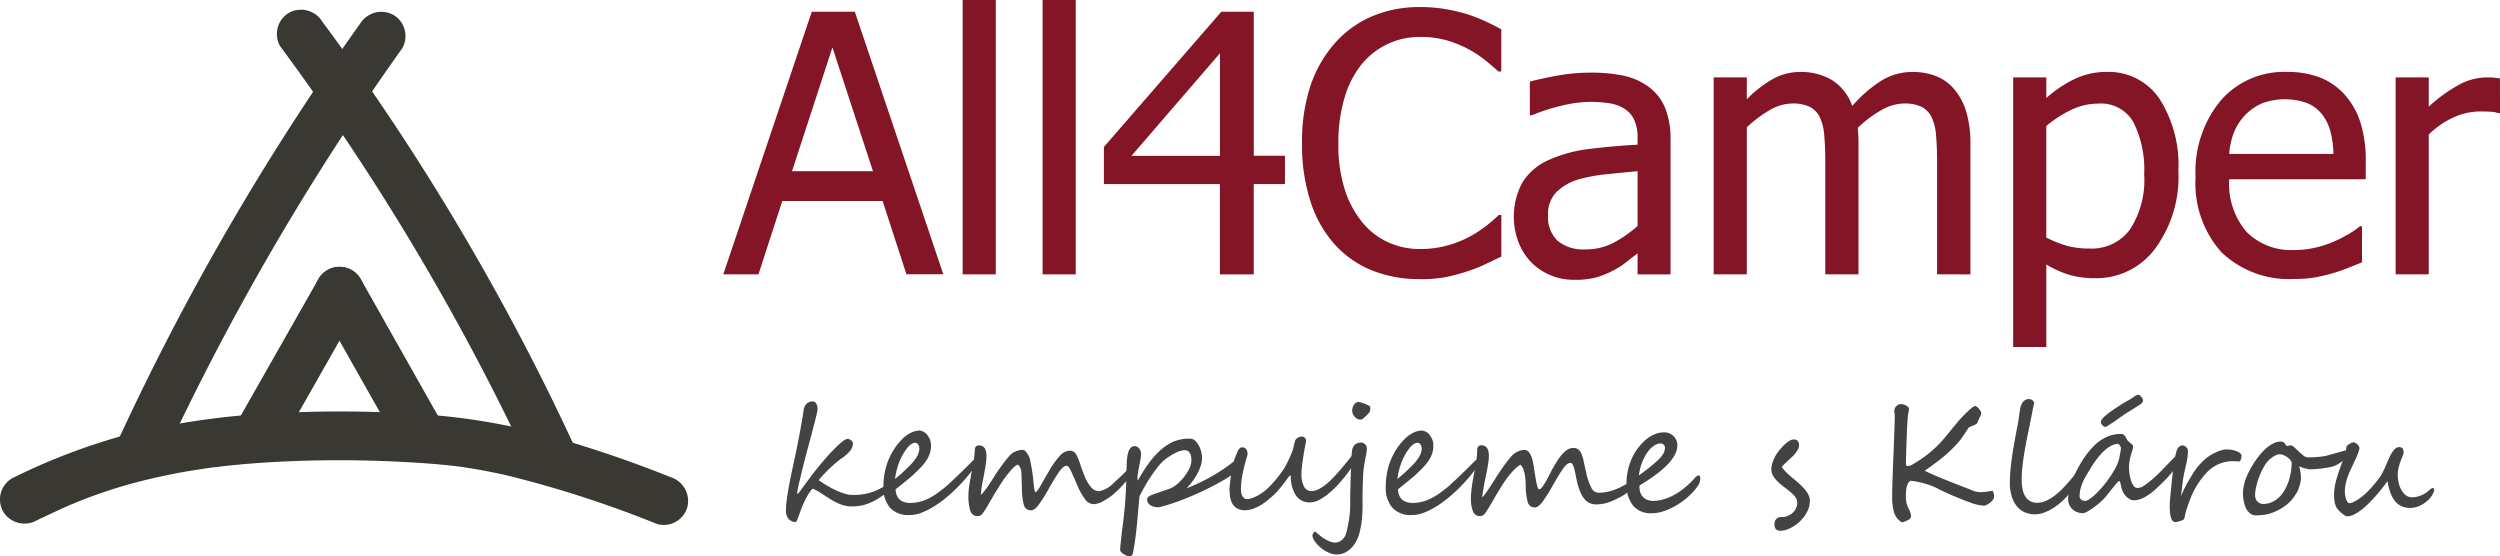
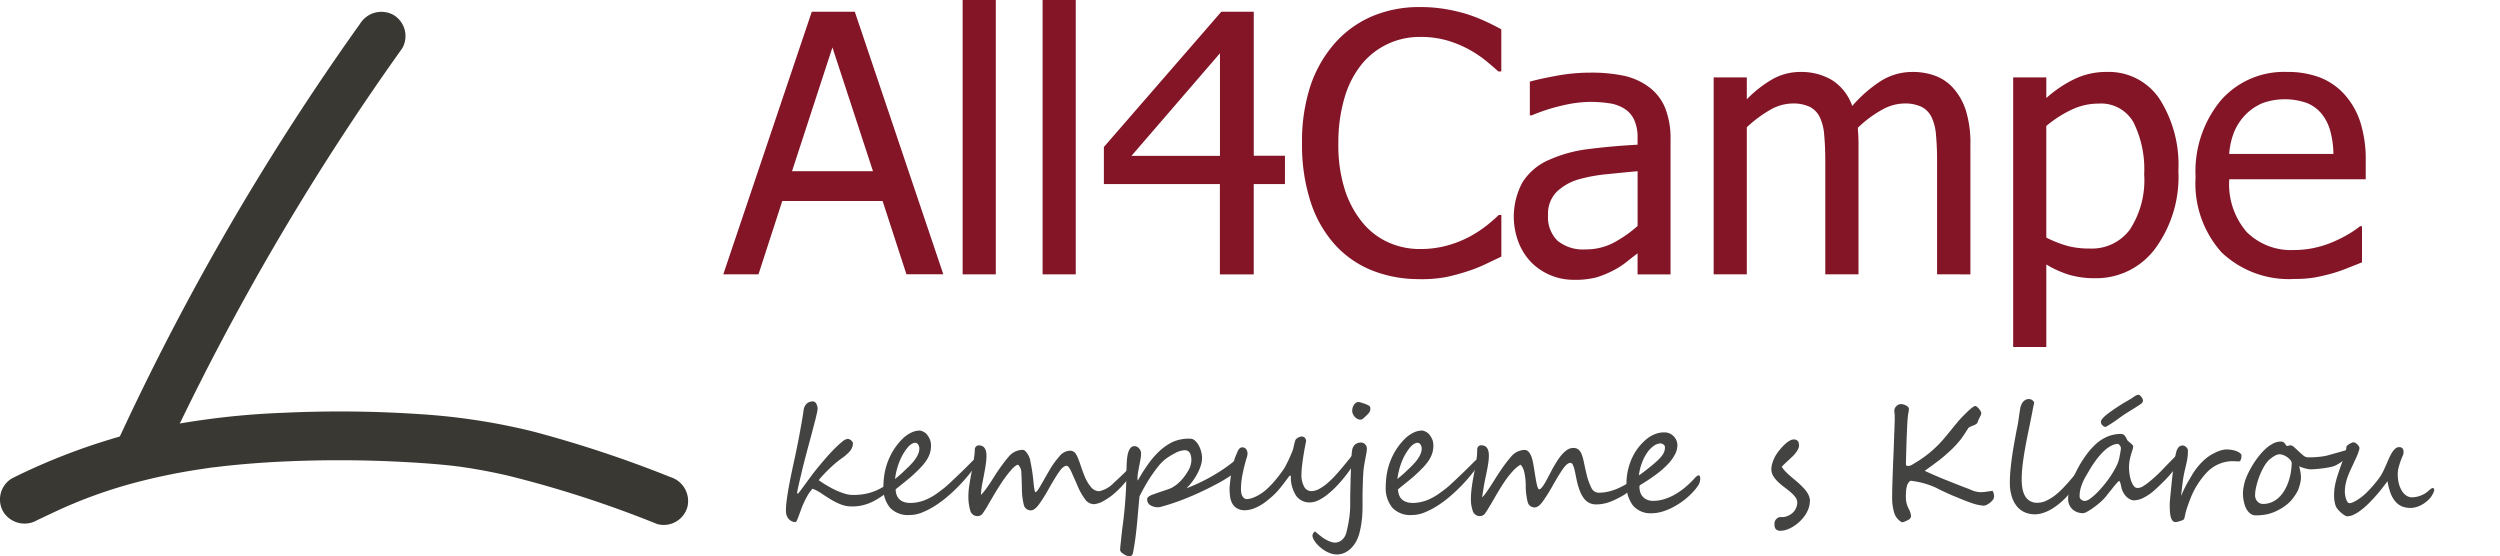
<svg xmlns="http://www.w3.org/2000/svg" id="Group_10298" data-name="Group 10298" width="142.334" height="31.682" viewBox="0 0 142.334 31.682">
  <path id="Path_14001" data-name="Path 14001" d="M33.029,41.96A146.83,146.83,0,0,1,43.434,23.267q1.565-2.382,3.221-4.7a1.4,1.4,0,0,0-.5-1.9,1.426,1.426,0,0,0-1.9.5A146.752,146.752,0,0,0,33.175,35.349q-1.324,2.579-2.546,5.209a1.422,1.422,0,0,0,.5,1.9,1.406,1.406,0,0,0,1.9-.5" transform="translate(-23.754 -15.817)" fill="#3a3833" />
-   <path id="Path_14002" data-name="Path 14002" d="M63.188,18.111A138.876,138.876,0,0,1,74.864,36.823q1.37,2.645,2.624,5.347a1.4,1.4,0,0,0,1.9.5,1.428,1.428,0,0,0,.5-1.9A138.378,138.378,0,0,0,68.963,21.473q-1.638-2.417-3.376-4.764a1.424,1.424,0,0,0-1.9-.5,1.4,1.4,0,0,0-.5,1.9" transform="translate(-47.238 -15.479)" fill="#3a3833" />
  <path id="Path_14003" data-name="Path 14003" d="M8.395,104.593c.424-.2.849-.4,1.277-.6q.308-.14.619-.275c.1-.042.488-.183.078-.034.128-.046.254-.105.381-.156a28.026,28.026,0,0,1,3.027-1.023,34.87,34.87,0,0,1,3.91-.821l.515-.077.264-.037c-.282.039-.026,0,.044,0q.54-.068,1.082-.123,1.021-.1,2.046-.162a68.362,68.362,0,0,1,7.956,0c.947.054,1.894.124,2.834.243.379.048-.261-.039.076.01l.382.056q.385.06.77.129.793.143,1.577.324a63.373,63.373,0,0,1,8.5,2.758,1.4,1.4,0,0,0,1.709-.97,1.428,1.428,0,0,0-.97-1.709,67.37,67.37,0,0,0-7.82-2.594,36.3,36.3,0,0,0-6.317-.979,68.326,68.326,0,0,0-7.81-.089,44.98,44.98,0,0,0-8.7,1.165,35.711,35.711,0,0,0-6.834,2.57,1.4,1.4,0,0,0-.5,1.9,1.426,1.426,0,0,0,1.9.5" transform="translate(-6.307 -74.966)" fill="#3a3833" />
-   <path id="Path_14004" data-name="Path 14004" d="M59.179,69.5,54.59,77.573a1.389,1.389,0,1,0,2.4,1.4L61.578,70.9a1.389,1.389,0,0,0-2.4-1.4" transform="translate(-41.047 -53.619)" fill="#3a3833" />
-   <path id="Path_14005" data-name="Path 14005" d="M71.1,70.865l4.559,8.072a1.389,1.389,0,0,0,2.4-1.4L73.5,69.462a1.389,1.389,0,1,0-2.4,1.4" transform="translate(-52.965 -53.58)" fill="#3a3833" />
  <path id="Path_14006" data-name="Path 14006" d="M154.529,31.452,159.568,16.5h2.449l5.039,14.947h-2.1L163.6,27.276h-5.712l-1.355,4.176Zm8.523-5.873-2.309-7.047-2.3,7.047Z" transform="translate(-113.35 -15.832)" fill="#831527" />
  <rect id="Rectangle_1734" data-name="Rectangle 1734" width="1.887" height="15.62" transform="translate(54.807)" fill="#831527" />
  <rect id="Rectangle_1735" data-name="Rectangle 1735" width="1.887" height="15.62" transform="translate(59.359)" fill="#831527" />
  <path id="Path_14007" data-name="Path 14007" d="M242.833,26.313h-1.777v5.14h-1.927v-5.14h-6.605V24.2l6.686-7.7h1.847v8.2h1.777Zm-3.7-1.606V18.864l-5.039,5.842Z" transform="translate(-169.676 -15.832)" fill="#831527" />
  <path id="Path_14008" data-name="Path 14008" d="M279.815,31.019a7.19,7.19,0,0,1-2.7-.492A5.734,5.734,0,0,1,275,29.062a6.714,6.714,0,0,1-1.385-2.429,10.422,10.422,0,0,1-.492-3.343,10.127,10.127,0,0,1,.477-3.273,7.084,7.084,0,0,1,1.39-2.429,5.959,5.959,0,0,1,2.118-1.531,6.865,6.865,0,0,1,2.74-.527,8.519,8.519,0,0,1,1.411.111,9.819,9.819,0,0,1,1.22.281,9.17,9.17,0,0,1,.988.376q.507.226,1,.5v2.4H284.3q-.261-.241-.673-.582a6.7,6.7,0,0,0-1-.673,6.478,6.478,0,0,0-1.245-.512,5.462,5.462,0,0,0-1.556-.2,4.245,4.245,0,0,0-3.3,1.546,5.458,5.458,0,0,0-.984,1.917,8.92,8.92,0,0,0-.351,2.6,8.36,8.36,0,0,0,.371,2.645,5.655,5.655,0,0,0,1.014,1.872,4.049,4.049,0,0,0,1.466,1.119,4.331,4.331,0,0,0,1.787.376,5.765,5.765,0,0,0,1.6-.211,6.11,6.11,0,0,0,1.305-.532,6.831,6.831,0,0,0,.954-.637q.4-.326.632-.557h.151v2.369q-.492.231-.929.442a8.353,8.353,0,0,1-1.059.411,10.86,10.86,0,0,1-1.21.321,7.744,7.744,0,0,1-1.45.11" transform="translate(-198.993 -15.128)" fill="#831527" />
  <path id="Path_14009" data-name="Path 14009" d="M323.581,39.261q-.231.17-.618.477a4.323,4.323,0,0,1-.748.487,5.629,5.629,0,0,1-.969.4,4.76,4.76,0,0,1-1.31.141,3.393,3.393,0,0,1-2.409-.994,3.426,3.426,0,0,1-.723-1.139,4.1,4.1,0,0,1,.221-3.413,3.357,3.357,0,0,1,1.556-1.3,7.726,7.726,0,0,1,2.228-.6q1.285-.165,2.771-.246v-.361a2.422,2.422,0,0,0-.2-1.069,1.486,1.486,0,0,0-.562-.627,2.207,2.207,0,0,0-.884-.306,7.505,7.505,0,0,0-1.074-.075,7.227,7.227,0,0,0-1.536.2,10.315,10.315,0,0,0-1.767.567h-.11V29.484q.522-.15,1.5-.331a10.533,10.533,0,0,1,1.927-.181,8.919,8.919,0,0,1,1.948.181,3.753,3.753,0,0,1,1.425.653A2.8,2.8,0,0,1,325.157,31a4.709,4.709,0,0,1,.3,1.787v7.67h-1.878Zm0-1.566V34.583q-.672.06-1.7.166a9.164,9.164,0,0,0-1.661.3,3.029,3.029,0,0,0-1.245.708,1.766,1.766,0,0,0-.492,1.33,1.866,1.866,0,0,0,.542,1.456,2.284,2.284,0,0,0,1.586.492,3.374,3.374,0,0,0,1.616-.386,7.027,7.027,0,0,0,1.355-.949" transform="translate(-230.347 -24.836)" fill="#831527" />
  <path id="Path_14010" data-name="Path 14010" d="M370.185,40.351V33.866q0-.773-.06-1.431a2.869,2.869,0,0,0-.251-1.029,1.3,1.3,0,0,0-.572-.592,2.213,2.213,0,0,0-1-.191,2.673,2.673,0,0,0-1.25.356,6.533,6.533,0,0,0-1.38,1.029c.007.114.015.249.025.406s.015.343.015.557v7.378H363.82V33.866q0-.773-.06-1.431a2.874,2.874,0,0,0-.251-1.029,1.3,1.3,0,0,0-.572-.592,2.214,2.214,0,0,0-1-.191,2.611,2.611,0,0,0-1.285.381,6.89,6.89,0,0,0-1.3.974v8.372h-1.887V29.138h1.887v1.245a6.814,6.814,0,0,1,1.471-1.149,3.227,3.227,0,0,1,1.6-.406,3.41,3.41,0,0,1,1.762.452,2.83,2.83,0,0,1,1.169,1.486,7.549,7.549,0,0,1,1.666-1.446,3.351,3.351,0,0,1,1.767-.492,3.665,3.665,0,0,1,1.315.226,2.6,2.6,0,0,1,1.034.728,3.545,3.545,0,0,1,.7,1.275,6.345,6.345,0,0,1,.246,1.917v7.378Z" transform="translate(-259.9 -24.731)" fill="#831527" />
  <path id="Path_14011" data-name="Path 14011" d="M428.27,34.448a6.9,6.9,0,0,1-1.34,4.462,4.174,4.174,0,0,1-3.388,1.661,5.2,5.2,0,0,1-1.476-.191,5.8,5.8,0,0,1-1.315-.592v4.7h-1.887V29.138h1.887v1.174a6.94,6.94,0,0,1,1.561-1.059,4.148,4.148,0,0,1,1.872-.426,3.476,3.476,0,0,1,3.007,1.526,6.965,6.965,0,0,1,1.079,4.1m-1.948.211a5.991,5.991,0,0,0-.612-2.976,2.121,2.121,0,0,0-1.988-1.059,3.563,3.563,0,0,0-1.551.356,6.736,6.736,0,0,0-1.421.918v6.355a6.7,6.7,0,0,0,1.27.492,5.042,5.042,0,0,0,1.21.131A2.694,2.694,0,0,0,425.51,37.8a5.148,5.148,0,0,0,.813-3.142" transform="translate(-304.247 -24.731)" fill="#831527" />
  <path id="Path_14012" data-name="Path 14012" d="M461.886,40.611a5.561,5.561,0,0,1-4.161-1.511,5.876,5.876,0,0,1-1.48-4.292,6.34,6.34,0,0,1,1.436-4.362,4.776,4.776,0,0,1,3.754-1.621,5.245,5.245,0,0,1,1.847.3,3.674,3.674,0,0,1,1.405.944,4.337,4.337,0,0,1,.923,1.571,7.011,7.011,0,0,1,.321,2.274v1.024h-7.77a4.175,4.175,0,0,0,.984,2.992,3.575,3.575,0,0,0,2.72,1.034,5.307,5.307,0,0,0,1.219-.14,5.737,5.737,0,0,0,1.079-.361,7.782,7.782,0,0,0,.863-.447,5.209,5.209,0,0,0,.582-.407h.111v2.058l-.823.326a9.119,9.119,0,0,1-.883.306q-.552.15-1,.231a6.586,6.586,0,0,1-1.129.08m2.208-7.117a5.267,5.267,0,0,0-.181-1.315,2.714,2.714,0,0,0-.462-.934,2.112,2.112,0,0,0-.848-.642,3.778,3.778,0,0,0-2.56.005,3.041,3.041,0,0,0-.959.658,3.14,3.14,0,0,0-.643.978,4.213,4.213,0,0,0-.281,1.25Z" transform="translate(-331.242 -24.73)" fill="#831527" />
-   <path id="Path_14013" data-name="Path 14013" d="M503.181,31.975h-.1a2.1,2.1,0,0,0-.447-.075q-.236-.015-.567-.015a3.734,3.734,0,0,0-1.516.331,4.88,4.88,0,0,0-1.426.984V41.16h-1.887V29.947h1.887v1.666a8.615,8.615,0,0,1,1.8-1.29,3.376,3.376,0,0,1,1.491-.376c.194,0,.34,0,.437.015s.206.025.326.045Z" transform="translate(-360.847 -25.54)" fill="#831527" />
  <path id="Path_14014" data-name="Path 14014" d="M173.373,101.148a.205.205,0,0,1-.035.1.752.752,0,0,1-.1.128,2.03,2.03,0,0,1-.156.148,2.269,2.269,0,0,1-.2.152q-.169.117-.354.228a3.081,3.081,0,0,1-.4.2,2.553,2.553,0,0,1-.458.141,2.6,2.6,0,0,1-.536.052,1.733,1.733,0,0,1-.653-.119,3.806,3.806,0,0,1-.565-.282q-.267-.163-.519-.334a2.617,2.617,0,0,0-.516-.276,2.126,2.126,0,0,0-.271.369,4.567,4.567,0,0,0-.215.415q-.1.21-.169.41l-.132.356q-.059.156-.1.252c-.031.064-.059.1-.085.1a.519.519,0,0,1-.187-.037.513.513,0,0,1-.176-.117.6.6,0,0,1-.13-.2.791.791,0,0,1-.05-.3,4.244,4.244,0,0,1,.03-.475q.03-.267.08-.569t.113-.623q.063-.321.13-.638t.133-.616q.065-.3.117-.556.022-.1.054-.269l.072-.365q.039-.2.078-.417l.076-.421c.024-.136.046-.264.065-.384s.034-.221.046-.3a1.4,1.4,0,0,1,.024-.15.641.641,0,0,1,.074-.193.492.492,0,0,1,.163-.167.52.52,0,0,1,.291-.072.216.216,0,0,1,.18.128.6.6,0,0,1,.076.31,1.074,1.074,0,0,1-.026.165q-.026.126-.069.306t-.1.39l-.109.421q-.054.211-.106.4t-.087.323q-.07.252-.141.523t-.141.543q-.07.271-.13.53t-.113.475q-.052.217-.087.384c-.023.111-.039.2-.048.254a.116.116,0,0,0,0,.072c.009.019.02.028.035.028s.027-.022.063-.067.081-.1.135-.176l.18-.245c.066-.091.135-.184.206-.28l.208-.28q.1-.137.184-.241.265-.33.547-.658t.538-.588a5.112,5.112,0,0,1,.462-.423.609.609,0,0,1,.314-.163.236.236,0,0,1,.081.019.418.418,0,0,1,.1.056.424.424,0,0,1,.082.085.168.168,0,0,1,.035.1.72.72,0,0,1-.189.458,2.518,2.518,0,0,1-.48.41,5.357,5.357,0,0,0-.434.351q-.213.191-.388.367t-.3.315q-.119.139-.158.191.169.122.406.267a5.6,5.6,0,0,0,.5.273,4,4,0,0,0,.538.215,1.692,1.692,0,0,0,.512.087,3.585,3.585,0,0,0,.553-.039,3.1,3.1,0,0,0,.451-.1,2.9,2.9,0,0,0,.365-.139q.163-.076.3-.154c.037-.02.078-.043.121-.069s.085-.049.126-.069.077-.038.111-.052a.214.214,0,0,1,.08-.022c.014,0,.029.014.043.041a.263.263,0,0,1,.022.119" transform="translate(-122.62 -73.464)" fill="#434342" />
  <path id="Path_14015" data-name="Path 14015" d="M192.753,104a.554.554,0,0,1-.1.23,6.253,6.253,0,0,1-.432.6q-.259.321-.573.645t-.668.623a6.23,6.23,0,0,1-.718.527,4.326,4.326,0,0,1-.721.367,1.86,1.86,0,0,1-.677.139h-.031a1.392,1.392,0,0,1-1.111-.425,1.749,1.749,0,0,1-.369-1.185,4.632,4.632,0,0,1,.048-.642,3.759,3.759,0,0,1,.493-1.387,3.569,3.569,0,0,1,.523-.675,1.853,1.853,0,0,1,.5-.367,1.149,1.149,0,0,1,.5-.128.336.336,0,0,1,.091.017.885.885,0,0,1,.115.046.671.671,0,0,1,.113.069.539.539,0,0,1,.093.089,1.225,1.225,0,0,1,.178.3.917.917,0,0,1,.056.334,1.432,1.432,0,0,1-.069.458,1.712,1.712,0,0,1-.2.4,2.834,2.834,0,0,1-.321.393q-.191.2-.438.428-.082.078-.2.174c-.075.064-.156.13-.243.2l-.269.217-.274.221q.035.777.864.777a2.329,2.329,0,0,0,.981-.243,3.118,3.118,0,0,0,.478-.28q.221-.158.434-.323.1-.083.23-.2c.084-.075.17-.155.258-.239l.265-.252.25-.239.158-.156.18-.178.234-.234a.622.622,0,0,1,.308-.187c.035,0,.052.028.052.083m-3.342-.651a.384.384,0,0,0-.069-.228.2.2,0,0,0-.169-.1.431.431,0,0,0-.189.061.873.873,0,0,0-.246.217,3.009,3.009,0,0,0-.451.775,4.033,4.033,0,0,0-.26,1.009q.274-.221.462-.4t.341-.326q.1-.1.206-.221a2.2,2.2,0,0,0,.187-.247,1.4,1.4,0,0,0,.137-.269.786.786,0,0,0,.052-.278" transform="translate(-137.058 -77.809)" fill="#434342" />
  <path id="Path_14016" data-name="Path 14016" d="M214.336,106.395a.747.747,0,0,1-.152.378,8.687,8.687,0,0,1-.6.768,5.675,5.675,0,0,1-.612.6,2.829,2.829,0,0,1-.252.189q-.139.093-.3.184a1.248,1.248,0,0,1-.547.178.638.638,0,0,1-.508-.3,3.559,3.559,0,0,1-.391-.686q-.083-.2-.169-.391t-.178-.4q-.174-.408-.3-.408-.182,0-.408.317t-.582.942a8.855,8.855,0,0,1-.595.953q-.243.323-.443.323a.4.4,0,0,1-.4-.282,3.735,3.735,0,0,1-.117-.959q-.009-.339-.017-.571t-.017-.363a.611.611,0,0,0-.183-.421q-.152.009-.447.36a6.935,6.935,0,0,0-.527.71q-.228.354-.436.705l-.126.217q-.061.1-.126.213-.1.183-.184.315t-.15.224a.365.365,0,0,1-.3.182.424.424,0,0,1-.434-.339,2.843,2.843,0,0,1-.1-.764q0-.139.009-.273t.026-.265c.012-.087.027-.187.046-.3s.041-.242.067-.384q.082-.421.117-.625.048-.286.074-.49a2.794,2.794,0,0,0,.026-.339.264.264,0,0,1,.061-.176.21.21,0,0,1,.169-.072q.434,0,.434.595a3.167,3.167,0,0,1-.022.349q-.022.193-.059.4t-.078.423q-.041.213-.08.408a4.954,4.954,0,0,0-.078.647,2.893,2.893,0,0,0,.3-.356q.178-.243.417-.625t.456-.675q.208-.293.391-.5a1.05,1.05,0,0,1,.786-.412.244.244,0,0,1,.143.035,1.085,1.085,0,0,1,.334.668q.052.248.093.519t.072.584q.056.6.113.6.083,0,.278-.343l.087-.152.152-.265.154-.269q.072-.126.1-.169a4.741,4.741,0,0,1,.59-.833.8.8,0,0,1,.573-.326.387.387,0,0,1,.365.178,1.5,1.5,0,0,1,.115.226q.058.139.124.326.074.225.141.41t.128.332a2.453,2.453,0,0,0,.141.289,2.059,2.059,0,0,0,.189.276.621.621,0,0,0,.486.269,1.584,1.584,0,0,0,.851-.49q.278-.248.566-.53t.6-.6a.144.144,0,0,1,.1-.052c.043,0,.065.037.065.113" transform="translate(-149.601 -79.987)" fill="#434342" />
  <path id="Path_14017" data-name="Path 14017" d="M242.932,105.173a.933.933,0,0,1-.295.595,7.4,7.4,0,0,1-.962.655q-.528.3-1.166.6t-1.22.516q-.582.217-1.124.36a.558.558,0,0,1-.17.018.773.773,0,0,1-.4-.113.373.373,0,0,1-.187-.334.177.177,0,0,1,.052-.13.884.884,0,0,1,.3-.156q.226-.083.573-.2.173-.056.293-.1a1.824,1.824,0,0,0,.18-.074,2.029,2.029,0,0,0,.514-.4,2.678,2.678,0,0,0,.393-.521,1.266,1.266,0,0,0,.213-.63q0-.59-.382-.59a1.3,1.3,0,0,0-.564.178,3.552,3.552,0,0,0-.311.178q-.141.091-.254.178a2.666,2.666,0,0,0-.386.4q-.2.254-.4.549t-.367.6q-.172.3-.289.545-.022.2-.043.445t-.048.54q-.048.591-.109,1.114t-.134.905l-.026.156a.514.514,0,0,1-.03.117.188.188,0,0,1-.187.135.687.687,0,0,1-.326-.126q-.2-.122-.2-.239,0-.074.009-.176c.006-.068.014-.145.026-.232q.035-.351.063-.6t.05-.4q.061-.447.109-.966t.078-1.131q.008-.178.013-.525t.015-.614q.007-.258.02-.432.06-.829.434-.829a.337.337,0,0,1,.261.13.43.43,0,0,1,.113.278,1.915,1.915,0,0,1-.032.334q-.033.183-.07.373t-.069.375a1.935,1.935,0,0,0-.033.332q0,.126.026.126a9.375,9.375,0,0,1,.6-.951,4.773,4.773,0,0,1,.584-.677,3.05,3.05,0,0,1,.825-.573,2.321,2.321,0,0,1,.946-.174.407.407,0,0,1,.289.109,1.015,1.015,0,0,1,.219.28,1.513,1.513,0,0,1,.139.356,1.369,1.369,0,0,1,.048.332,1.389,1.389,0,0,1-.071.454,2.757,2.757,0,0,1-.2.469,3.661,3.661,0,0,1-.286.447,3.257,3.257,0,0,1-.33.38,10.118,10.118,0,0,0,.968-.43,10.264,10.264,0,0,0,1.018-.586,8.668,8.668,0,0,0,.857-.638.553.553,0,0,1,.33-.152q.117,0,.117.126" transform="translate(-172.096 -79.038)" fill="#434342" />
  <path id="Path_14018" data-name="Path 14018" d="M265.789,104.243a.241.241,0,0,1-.026.1q-.16.317-.373.656t-.46.664a7.652,7.652,0,0,1-.519.614,5.387,5.387,0,0,1-.543.508,2.818,2.818,0,0,1-.534.347,1.127,1.127,0,0,1-.493.128.927.927,0,0,1-.788-.382,1.951,1.951,0,0,1-.3-1.129l-.056-.022a1.706,1.706,0,0,0-.141.178q-.1.135-.234.311t-.3.367a3.736,3.736,0,0,1-.345.347l-.263.219a3.071,3.071,0,0,1-.347.248,2.582,2.582,0,0,1-.423.208,1.56,1.56,0,0,1-.486.1.876.876,0,0,1-.486-.117.762.762,0,0,1-.269-.3,1.174,1.174,0,0,1-.115-.4,3.962,3.962,0,0,1-.024-.43c0-.017,0-.061.009-.13s.014-.157.026-.263.027-.224.046-.354.042-.263.069-.4.059-.268.1-.4a2.532,2.532,0,0,1,.128-.363c.026-.061.05-.117.072-.169a.74.74,0,0,1,.069-.132.327.327,0,0,1,.085-.087.231.231,0,0,1,.117-.037.281.281,0,0,1,.145.035.278.278,0,0,1,.093.089.388.388,0,0,1,.05.119.579.579,0,0,1,.015.13,1.12,1.12,0,0,1-.059.256q-.059.191-.128.465t-.128.61a4.04,4.04,0,0,0-.059.7,1.171,1.171,0,0,0,.013.163.626.626,0,0,0,.052.178.423.423,0,0,0,.106.143.257.257,0,0,0,.176.059,1.121,1.121,0,0,0,.3-.063,2.022,2.022,0,0,0,.31-.139,2.612,2.612,0,0,0,.3-.191,2.664,2.664,0,0,0,.261-.219q.126-.118.267-.271t.276-.321q.134-.167.252-.332a3.545,3.545,0,0,0,.2-.3c.026-.049.063-.122.111-.217s.1-.2.143-.3.091-.208.13-.3a1.64,1.64,0,0,0,.076-.217c.012-.043.021-.084.028-.122s.015-.074.024-.111.019-.074.03-.115.026-.087.043-.139a.23.23,0,0,1,.05-.067.437.437,0,0,1,.089-.068.63.63,0,0,1,.109-.05.33.33,0,0,1,.109-.02.23.23,0,0,1,.184.074.31.31,0,0,1,.071.182s-.007.036-.02.1-.03.148-.05.252-.041.223-.063.356-.043.27-.063.41-.037.278-.05.412-.02.256-.02.363a1.356,1.356,0,0,0,.154.71.462.462,0,0,0,.406.249.952.952,0,0,0,.454-.128,2.717,2.717,0,0,0,.478-.336,5.278,5.278,0,0,0,.473-.467q.232-.258.445-.516t.4-.493q.183-.235.317-.4c.089-.1.161-.143.212-.143a.1.1,0,0,1,.078.035.123.123,0,0,1,.03.083" transform="translate(-188.261 -78.655)" fill="#434342" />
  <path id="Path_14019" data-name="Path 14019" d="M278.365,99.08a1.521,1.521,0,0,1-.026.269c-.017.1-.037.2-.059.317s-.043.233-.065.36-.039.259-.05.4c0,.038-.007.105-.013.2s-.011.211-.015.341-.009.269-.013.417-.007.288-.007.421v.575q0,.267-.017.521t-.056.512a5.155,5.155,0,0,1-.117.549,2.022,2.022,0,0,1-.185.451,1.643,1.643,0,0,1-.285.373,1.32,1.32,0,0,1-.366.254,1.027,1.027,0,0,1-.436.093,1.064,1.064,0,0,1-.339-.056,1.694,1.694,0,0,1-.323-.148,1.912,1.912,0,0,1-.286-.206,1.989,1.989,0,0,1-.231-.234,1.253,1.253,0,0,1-.154-.232.452.452,0,0,1-.056-.2.2.2,0,0,1,.017-.076.462.462,0,0,1,.039-.074.338.338,0,0,1,.043-.054.058.058,0,0,1,.035-.022c.017,0,.057.027.12.081s.146.122.254.206a1.991,1.991,0,0,0,.36.223,1.468,1.468,0,0,0,.212.083.7.7,0,0,0,.2.033.6.6,0,0,0,.4-.152.8.8,0,0,0,.248-.413,7.611,7.611,0,0,0,.154-.751,5.594,5.594,0,0,0,.067-.868c0-.078,0-.2,0-.367s.006-.354.011-.562.01-.426.017-.653.016-.441.024-.64.018-.375.026-.527a2.421,2.421,0,0,1,.03-.31.547.547,0,0,1,.171-.341.514.514,0,0,1,.341-.111.3.3,0,0,1,.123.026.354.354,0,0,1,.176.174.281.281,0,0,1,.026.122m-.5-2.631h.013a.693.693,0,0,1,.152.03q.108.031.223.072a1.566,1.566,0,0,1,.2.089q.088.048.1.083a.571.571,0,0,1,.013.117.35.35,0,0,1-.019.119.416.416,0,0,1-.059.106,1,1,0,0,1-.1.111l-.139.133a1.427,1.427,0,0,1-.135.111.188.188,0,0,1-.108.033.377.377,0,0,1-.191-.05.568.568,0,0,1-.247-.287.444.444,0,0,1-.035-.163.625.625,0,0,1,.022-.165.571.571,0,0,1,.063-.152.451.451,0,0,1,.1-.119.333.333,0,0,1,.144-.067" transform="translate(-200.543 -73.566)" fill="#434342" />
  <path id="Path_14020" data-name="Path 14020" d="M295.7,104a.556.556,0,0,1-.1.23,6.3,6.3,0,0,1-.432.6q-.258.321-.573.645t-.669.623a6.245,6.245,0,0,1-.718.527,4.342,4.342,0,0,1-.721.367,1.86,1.86,0,0,1-.677.139h-.031a1.391,1.391,0,0,1-1.111-.425,1.749,1.749,0,0,1-.369-1.185,4.579,4.579,0,0,1,.048-.642,3.748,3.748,0,0,1,.167-.688,3.788,3.788,0,0,1,.326-.7,3.568,3.568,0,0,1,.523-.675,1.858,1.858,0,0,1,.5-.367,1.151,1.151,0,0,1,.5-.128.334.334,0,0,1,.091.017.869.869,0,0,1,.115.046.684.684,0,0,1,.113.069.551.551,0,0,1,.094.089,1.232,1.232,0,0,1,.178.3.911.911,0,0,1,.056.334,1.426,1.426,0,0,1-.069.458,1.708,1.708,0,0,1-.2.4,2.838,2.838,0,0,1-.321.393q-.191.2-.438.428-.082.078-.2.174t-.243.2l-.269.217-.273.221q.035.777.864.777a2.331,2.331,0,0,0,.981-.243,3.123,3.123,0,0,0,.477-.28q.222-.158.434-.323c.069-.055.146-.12.23-.2s.17-.155.258-.239l.265-.252.25-.239.159-.156.18-.178.234-.234a.622.622,0,0,1,.308-.187q.052,0,.052.083m-3.343-.651a.385.385,0,0,0-.069-.228.2.2,0,0,0-.169-.1.43.43,0,0,0-.189.061.872.872,0,0,0-.245.217,3,3,0,0,0-.452.775,4.036,4.036,0,0,0-.26,1.009q.273-.221.462-.4t.341-.326q.1-.1.206-.221a2.222,2.222,0,0,0,.187-.247,1.4,1.4,0,0,0,.137-.269.785.785,0,0,0,.052-.278" transform="translate(-211.404 -77.809)" fill="#434342" />
  <path id="Path_14021" data-name="Path 14021" d="M316.853,107.662a.229.229,0,0,1-.041.106,1.287,1.287,0,0,1-.1.139,1.239,1.239,0,0,1-.13.137.9.9,0,0,1-.128.1,5.222,5.222,0,0,1-.832.415,2.22,2.22,0,0,1-.792.145.859.859,0,0,1-.393-.087.885.885,0,0,1-.3-.256,1.723,1.723,0,0,1-.228-.417,4,4,0,0,1-.171-.569q-.039-.174-.074-.356t-.074-.332a1.148,1.148,0,0,0-.091-.247.151.151,0,0,0-.13-.1c-.121,0-.258.106-.408.317s-.344.525-.581.942a9.261,9.261,0,0,1-.595.951q-.243.325-.443.326a.4.4,0,0,1-.4-.282,3.756,3.756,0,0,1-.117-.959,4.213,4.213,0,0,0-.03-.466,2.634,2.634,0,0,0-.065-.345,1.012,1.012,0,0,0-.093-.236.636.636,0,0,0-.111-.146,2.009,2.009,0,0,0-.423.352,4.71,4.71,0,0,0-.38.465q-.178.248-.332.5t-.276.46l-.139.239c-.052.09-.1.18-.158.271s-.106.177-.156.258-.1.148-.132.2a.365.365,0,0,1-.3.183.424.424,0,0,1-.434-.339c-.017-.058-.032-.11-.043-.156s-.021-.093-.028-.139-.013-.1-.017-.15-.006-.115-.006-.184q0-.173.017-.369c.011-.13.027-.262.046-.4s.041-.267.065-.4.048-.266.071-.393q.074-.373.117-.677a4.093,4.093,0,0,0,.044-.577.262.262,0,0,1,.061-.176.211.211,0,0,1,.169-.071q.434,0,.434.595a2.638,2.638,0,0,1-.024.339c-.016.122-.036.248-.061.38s-.051.265-.08.4-.056.267-.082.4c-.015.078-.029.161-.044.25l-.041.252q-.02.12-.032.213a1.066,1.066,0,0,0-.013.137,1.879,1.879,0,0,0,.141-.165c.056-.072.118-.158.184-.256s.138-.207.215-.326.154-.241.232-.369q.243-.382.454-.675t.393-.5a1.049,1.049,0,0,1,.786-.412.29.29,0,0,1,.182.061.534.534,0,0,1,.135.161,1.167,1.167,0,0,1,.1.226,2.579,2.579,0,0,1,.065.256q.043.221.084.49t.082.5a3.85,3.85,0,0,0,.087.393c.03.106.066.158.106.158a.182.182,0,0,0,.115-.072,1.278,1.278,0,0,0,.139-.182c.048-.074.1-.157.148-.249s.1-.183.145-.271l.128-.245c.039-.075.07-.134.093-.178q.1-.169.221-.371a3.435,3.435,0,0,1,.271-.378,1.566,1.566,0,0,1,.315-.293.617.617,0,0,1,.356-.117.467.467,0,0,1,.3.089.655.655,0,0,1,.18.265,2.565,2.565,0,0,1,.126.441q.054.265.137.616a3.509,3.509,0,0,0,.291.855.466.466,0,0,0,.413.282,2.547,2.547,0,0,0,.327-.022,2.573,2.573,0,0,0,.35-.072,3.136,3.136,0,0,0,.384-.135,4.155,4.155,0,0,0,.432-.215l.054-.028.078-.039c.028-.013.053-.024.076-.033a.161.161,0,0,1,.048-.013.078.078,0,0,1,.041.017.257.257,0,0,1,.046.046.463.463,0,0,1,.039.061.13.13,0,0,1,.017.059" transform="translate(-223.959 -79.987)" fill="#434342" />
  <path id="Path_14022" data-name="Path 14022" d="M343.8,105.38a.626.626,0,0,1-.113.33,2.773,2.773,0,0,1-.321.4,4.192,4.192,0,0,1-.525.467,4.33,4.33,0,0,1-.59.373,3.379,3.379,0,0,1-.616.25,2.149,2.149,0,0,1-.6.091,1.31,1.31,0,0,1-1.055-.438,1.934,1.934,0,0,1-.373-1.285,3.23,3.23,0,0,1,.048-.549,3.548,3.548,0,0,1,.141-.553,3.3,3.3,0,0,1,.234-.53,2.916,2.916,0,0,1,.328-.478q.117-.135.26-.273a2,2,0,0,1,.317-.25,1.738,1.738,0,0,1,.38-.18,1.4,1.4,0,0,1,.449-.069.711.711,0,0,1,.313.067.772.772,0,0,1,.234.171.733.733,0,0,1,.145.235.711.711,0,0,1,.05.256,1.143,1.143,0,0,1-.143.536,2.518,2.518,0,0,1-.4.547,5.037,5.037,0,0,1-.625.551q-.364.275-.811.549c-.041.023-.081.049-.122.076a.121.121,0,0,0-.061.1,1.151,1.151,0,0,0,.035.273.685.685,0,0,0,.371.46.864.864,0,0,0,.393.078,2.085,2.085,0,0,0,.619-.1,3.054,3.054,0,0,0,.617-.271,4.1,4.1,0,0,0,.586-.413,5.133,5.133,0,0,0,.532-.516q.139-.152.221-.152a.074.074,0,0,1,.069.056.573.573,0,0,1,.022.187m-2.014-1.854a.152.152,0,0,0-.026-.087.247.247,0,0,0-.063-.065.339.339,0,0,0-.078-.041.216.216,0,0,0-.072-.015.692.692,0,0,0-.391.137,1.529,1.529,0,0,0-.373.38,2.638,2.638,0,0,0-.3.578,2.986,2.986,0,0,0-.178.725c.041-.026.094-.064.161-.113s.138-.1.215-.163l.23-.18c.076-.061.145-.117.206-.169q.2-.169.33-.3a1.854,1.854,0,0,0,.206-.243.774.774,0,0,0,.106-.217.823.823,0,0,0,.03-.224" transform="translate(-247.006 -78.069)" fill="#434342" />
  <path id="Path_14023" data-name="Path 14023" d="M371.487,107.633a1.235,1.235,0,0,1-.078.432,1.726,1.726,0,0,1-.21.4,2.233,2.233,0,0,1-.3.345,2.42,2.42,0,0,1-.356.273,1.8,1.8,0,0,1-.371.178,1.087,1.087,0,0,1-.343.063.34.34,0,0,1-.287-.1.45.45,0,0,1-.069-.269.417.417,0,0,1,.061-.245.5.5,0,0,1,.174-.146l.048-.011a.593.593,0,0,1,.076-.009l.083,0,.067,0a.426.426,0,0,0,.087-.013.992.992,0,0,0,.122-.037,1.068,1.068,0,0,0,.134-.061.9.9,0,0,0,.13-.084.79.79,0,0,0,.245-.311.806.806,0,0,0,.072-.306.529.529,0,0,0-.108-.317,1.758,1.758,0,0,0-.274-.289q-.165-.141-.356-.282a3.521,3.521,0,0,1-.356-.3,1.664,1.664,0,0,1-.274-.336.744.744,0,0,1-.108-.395,1.012,1.012,0,0,1,.028-.23,1.772,1.772,0,0,1,.074-.239,2.114,2.114,0,0,1,.1-.228,1.81,1.81,0,0,1,.124-.2q.1-.148.228-.291a2.555,2.555,0,0,1,.249-.254,1.419,1.419,0,0,1,.248-.178.469.469,0,0,1,.226-.067q.295,0,.3.347a.565.565,0,0,1-.1.282,1.563,1.563,0,0,1-.232.3q-.208.2-.364.341t-.291.289a2,2,0,0,0,.217.269q.117.122.245.234t.26.221q.133.108.263.226t.232.228a2.059,2.059,0,0,1,.2.239,1.219,1.219,0,0,1,.139.258.777.777,0,0,1,.052.282" transform="translate(-268.446 -79.107)" fill="#434342" />
  <path id="Path_14024" data-name="Path 14024" d="M399.845,102.2a.28.28,0,0,1-.065.165.885.885,0,0,1-.159.161,1.018,1.018,0,0,1-.193.121.408.408,0,0,1-.169.048,2.686,2.686,0,0,1-.773-.182q-.26-.091-.523-.2t-.527-.217q-.265-.118-.486-.221t-.4-.2a4.791,4.791,0,0,0-1.458-.4.414.414,0,0,0-.134.139.721.721,0,0,0-.08.2,1.564,1.564,0,0,0-.039.258q-.011.141-.011.3a1.609,1.609,0,0,0,.035.356,1.5,1.5,0,0,0,.109.308,1.281,1.281,0,0,1,.152.438.265.265,0,0,1-.161.23,1.432,1.432,0,0,1-.347.143.927.927,0,0,1-.456-.56,2.879,2.879,0,0,1-.113-.838q0-.434.015-.868t.028-.79q.013-.356.032-.788t.037-1q0-.1.009-.256t.013-.352q.008-.2.013-.351c0-.1,0-.181,0-.248,0-.014,0-.035,0-.063s-.007-.057-.011-.089-.008-.061-.011-.089a.614.614,0,0,1,0-.063.357.357,0,0,1,.117-.265.375.375,0,0,1,.265-.117.636.636,0,0,1,.282.083q.165.078.165.2a.842.842,0,0,1-.015.141c-.011.056-.02.106-.028.15-.015.107-.026.219-.035.334s-.016.239-.022.369q-.022.456-.039.97t-.03,1.109a.276.276,0,0,0,.022.139c.014.02.046.03.1.03a.513.513,0,0,0,.26-.091l.3-.182a6.431,6.431,0,0,0,1.485-1.289q.235-.278.4-.484t.324-.393q.078-.1.169-.2c.061-.068.123-.134.187-.2s.126-.127.187-.187.117-.112.169-.158l.07-.061q.043-.039.093-.076c.033-.024.065-.046.1-.065a.157.157,0,0,1,.08-.028.185.185,0,0,1,.1.048.8.8,0,0,1,.115.113.757.757,0,0,1,.091.137.28.28,0,0,1,.037.119.44.44,0,0,1-.056.165l-.078.156a.562.562,0,0,0-.048.113.456.456,0,0,1-.03.082.29.29,0,0,1-.048.068.31.31,0,0,1-.1.063.442.442,0,0,1-.1.048c-.041.014-.081.03-.121.048a.827.827,0,0,0-.111.056.155.155,0,0,0-.067.074q-.147.234-.252.388t-.165.232a5.886,5.886,0,0,1-.612.655c-.11.1-.219.2-.328.293s-.213.176-.315.254l-.347.258q-.2.145-.443.319.495.235,1.1.48t1.285.506c.029.009.063.021.1.037l.121.05.119.05c.039.016.072.028.1.037.058.014.118.027.18.039a1.1,1.1,0,0,0,.2.017c.035,0,.078,0,.13-.006s.108-.011.167-.019l.182-.026.18-.026a.645.645,0,0,1,.087.347" transform="translate(-286.32 -73.905)" fill="#434342" />
  <path id="Path_14025" data-name="Path 14025" d="M422.3,99.986a1.529,1.529,0,0,1-.248.638,2.252,2.252,0,0,1-.132.2q-.085.115-.189.239t-.217.252q-.113.128-.221.237a4.183,4.183,0,0,1-.363.321,3.4,3.4,0,0,1-.417.282,2.408,2.408,0,0,1-.452.2,1.462,1.462,0,0,1-.458.076,1.439,1.439,0,0,1-.56-.109,1.2,1.2,0,0,1-.454-.334,1.635,1.635,0,0,1-.3-.566,2.611,2.611,0,0,1-.111-.805q0-.317.031-.662t.078-.692q.047-.347.106-.688t.119-.658c.026-.145.048-.263.068-.356s.035-.178.05-.256.028-.157.039-.237.026-.179.043-.3c.011-.081.022-.153.033-.215s.018-.113.024-.154a.854.854,0,0,1,.059-.2.667.667,0,0,1,.1-.169.487.487,0,0,1,.146-.117.384.384,0,0,1,.182-.044.326.326,0,0,1,.308.2c-.017.09-.036.176-.054.258s-.036.17-.05.263q-.108.547-.178.885t-.1.478q-.052.273-.111.59t-.109.647q-.05.33-.08.651t-.03.6a2.829,2.829,0,0,0,.048.545,1.25,1.25,0,0,0,.154.419.758.758,0,0,0,.274.269.8.8,0,0,0,.406.1,1.217,1.217,0,0,0,.512-.115,2.508,2.508,0,0,0,.484-.293,4,4,0,0,0,.441-.393q.208-.215.382-.415c.093-.11.174-.2.243-.284s.127-.147.174-.2.08-.088.128-.134a.2.2,0,0,1,.132-.069q.069,0,.069.126" transform="translate(-303.75 -73.149)" fill="#434342" />
  <path id="Path_14026" data-name="Path 14026" d="M436.519,98.521a.7.7,0,0,1-.085.314,2.042,2.042,0,0,1-.189.306,6.692,6.692,0,0,1-.571.675q-.3.306-.6.579a2.96,2.96,0,0,1-.631.447,1.269,1.269,0,0,1-.567.161.485.485,0,0,1-.215-.052.857.857,0,0,1-.2-.137.947.947,0,0,1-.165-.2,1.011,1.011,0,0,1-.111-.234,1.226,1.226,0,0,1-.039-.15c-.012-.057-.023-.109-.035-.156a.773.773,0,0,0-.039-.121c-.015-.033-.03-.05-.048-.05s-.036.019-.074.056-.082.086-.132.145-.105.126-.163.2-.115.146-.171.215-.107.133-.152.191-.08.1-.106.13a3.3,3.3,0,0,1-.319.31q-.185.158-.369.289a3.311,3.311,0,0,1-.338.213.566.566,0,0,1-.228.083.947.947,0,0,1-.319-.054.809.809,0,0,1-.271-.158.785.785,0,0,1-.189-.256.8.8,0,0,1-.072-.347,2.507,2.507,0,0,1,.128-.734,5.647,5.647,0,0,1,.339-.838,6.3,6.3,0,0,1,.484-.818,4.419,4.419,0,0,1,.569-.675,2.337,2.337,0,0,1,.718-.48,2.014,2.014,0,0,1,.77-.154.259.259,0,0,1,.128.03.331.331,0,0,1,.093.078.619.619,0,0,1,.069.106l.061.119a.263.263,0,0,0,.074.087l.117.1a1.215,1.215,0,0,1,.106.1.138.138,0,0,1,.046.091.649.649,0,0,1-.037.2q-.037.111-.08.256t-.08.33a2.171,2.171,0,0,0-.037.423,2.516,2.516,0,0,0,.028.356,2.216,2.216,0,0,0,.087.38,1.034,1.034,0,0,0,.15.3.263.263,0,0,0,.213.122.591.591,0,0,0,.3-.085,2.824,2.824,0,0,0,.338-.237,7.76,7.76,0,0,0,.807-.742q.382-.4.781-.8a.193.193,0,0,1,.13-.069q.1,0,.1.156m-3.395-.5a.237.237,0,0,0-.013-.048.386.386,0,0,0-.039-.08.347.347,0,0,0-.063-.074.12.12,0,0,0-.08-.033h-.009a1.041,1.041,0,0,0-.343.106,1.715,1.715,0,0,0-.386.273,3.688,3.688,0,0,0-.43.475,6.485,6.485,0,0,0-.469.708l-.163.276a3.157,3.157,0,0,0-.169.33,2.545,2.545,0,0,0-.135.384,1.659,1.659,0,0,0-.054.43.235.235,0,0,0,.1.2.344.344,0,0,0,.2.069.549.549,0,0,0,.282-.119,2.894,2.894,0,0,0,.376-.317,5.883,5.883,0,0,0,.412-.451,6.432,6.432,0,0,0,.391-.523,5.291,5.291,0,0,0,.313-.53,2.075,2.075,0,0,0,.18-.473l.03-.154q.017-.089.033-.178c.01-.059.018-.114.026-.165a.882.882,0,0,0,.011-.111m1.255-2.678a.249.249,0,0,1-.074.134.867.867,0,0,1-.154.115q-.124.08-.282.18l-.33.206q-.172.106-.293.189l-.384.273q-.189.135-.384.256a.278.278,0,0,1-.037.024l-.071.043-.074.043a.219.219,0,0,1-.039.02.211.211,0,0,1-.106-.028.328.328,0,0,1-.087-.069.317.317,0,0,1-.059-.093.254.254,0,0,1-.022-.1q0-.187.551-.577a11.394,11.394,0,0,1,.972-.625q.147-.083.23-.137c.055-.036.1-.07.148-.1a.509.509,0,0,1,.126-.074.335.335,0,0,1,.126-.026.133.133,0,0,1,.059.03.506.506,0,0,1,.082.08.618.618,0,0,1,.072.111.282.282,0,0,1,.03.126" transform="translate(-312.376 -72.517)" fill="#434342" />
  <path id="Path_14027" data-name="Path 14027" d="M455.015,105.952c0,.017,0,.043,0,.076a.411.411,0,0,1-.022.1.483.483,0,0,1-.041.089.072.072,0,0,1-.063.039l-.087,0-.128-.007-.128-.006-.087,0a2.056,2.056,0,0,0-1.38.608,4.64,4.64,0,0,0-.938,1.45q-.074.187-.146.386t-.137.421a1.855,1.855,0,0,0-.05.215,1.3,1.3,0,0,1-.05.2c-.006.023-.031.046-.074.067a1.037,1.037,0,0,1-.145.059c-.054.018-.105.032-.154.044a.556.556,0,0,1-.1.017q-.3.018-.338-.621c-.009-.116-.013-.221-.011-.315s0-.185.011-.274.014-.181.024-.278.021-.206.033-.328q.022-.226.052-.521t.069-.595q.039-.3.083-.571a4.525,4.525,0,0,1,.091-.449.727.727,0,0,1,.132-.3.333.333,0,0,1,.25-.109.219.219,0,0,1,.093.024.359.359,0,0,1,.091.063.462.462,0,0,1,.069.083.193.193,0,0,1,.033.078,2.3,2.3,0,0,1,0,.236c-.006.086-.016.174-.03.265s-.032.183-.052.276-.041.181-.061.265c-.041.165-.071.306-.093.423s-.04.231-.054.341-.029.228-.043.354-.033.281-.056.467c.049-.11.092-.2.128-.282s.069-.147.1-.206.056-.112.08-.159.051-.094.08-.145l.1-.167q.052-.091.13-.221a3.7,3.7,0,0,1,.651-.823,2.452,2.452,0,0,1,.668-.458,1.71,1.71,0,0,1,.6-.187,1.891,1.891,0,0,1,.269.013,1.45,1.45,0,0,1,.3.065.863.863,0,0,1,.245.124.225.225,0,0,1,.1.184" transform="translate(-327.405 -79.987)" fill="#434342" />
  <path id="Path_14028" data-name="Path 14028" d="M472.118,105.1a.317.317,0,0,1-.052.161,1.076,1.076,0,0,1-.134.176,1.832,1.832,0,0,1-.187.174q-.1.085-.208.156c-.069.048-.136.09-.2.126a1.558,1.558,0,0,1-.154.08,1.585,1.585,0,0,1-.3.084q-.185.037-.384.063t-.391.041q-.191.015-.321.015a.811.811,0,0,1-.143-.018q-.091-.017-.187-.043a1.849,1.849,0,0,1-.18-.059.407.407,0,0,1-.124-.067q.039.165.069.332a1.928,1.928,0,0,1,.03.345,1.147,1.147,0,0,1-.02.191,2.237,2.237,0,0,1-.052.228c-.022.077-.046.151-.072.221a.947.947,0,0,1-.083.176,3.532,3.532,0,0,1-.232.347,2.014,2.014,0,0,1-.269.289,2.585,2.585,0,0,1-.336.25,3.494,3.494,0,0,1-.43.226,2.3,2.3,0,0,1-.523.158,3.168,3.168,0,0,1-.545.046.514.514,0,0,1-.317-.1.847.847,0,0,1-.234-.28A1.511,1.511,0,0,1,466,108a2.258,2.258,0,0,1-.05-.482,1.483,1.483,0,0,1,.011-.161q.011-.1.031-.2c.013-.066.027-.13.041-.191s.029-.113.043-.156a3.657,3.657,0,0,1,.174-.417,5.324,5.324,0,0,1,.6-.962,3.547,3.547,0,0,1,.391-.423,1.929,1.929,0,0,1,.425-.3.966.966,0,0,1,.443-.113.28.28,0,0,1,.119.022.26.26,0,0,1,.078.056.572.572,0,0,1,.059.074.654.654,0,0,0,.06.078.043.043,0,0,0,.039.022.283.283,0,0,0,.087-.018.376.376,0,0,1,.117-.017.348.348,0,0,1,.2.106q.121.107.254.234t.265.234a.4.4,0,0,0,.236.106c.078,0,.162,0,.252,0s.181-.008.273-.015.184-.016.273-.028.172-.025.248-.039l.143-.039.263-.072.317-.089.31-.089.236-.067a1,1,0,0,1,.1-.026.091.091,0,0,1,.048.013.051.051,0,0,1,.022.048m-3.386.695a.441.441,0,0,0-.1-.169.974.974,0,0,0-.174-.148,1.053,1.053,0,0,0-.206-.106.578.578,0,0,0-.2-.041.451.451,0,0,0-.152.026.865.865,0,0,0-.145.067,1.287,1.287,0,0,0-.137.091l-.122.093a1.586,1.586,0,0,0-.323.4,3.688,3.688,0,0,0-.269.556,4.465,4.465,0,0,0-.184.593,2.275,2.275,0,0,0-.069.512.526.526,0,0,0,.033.184.468.468,0,0,0,.093.156.473.473,0,0,0,.143.108.4.4,0,0,0,.182.041,1.229,1.229,0,0,0,.482-.093,1.423,1.423,0,0,0,.4-.256,1.779,1.779,0,0,0,.319-.389,2.661,2.661,0,0,0,.234-.488,3.192,3.192,0,0,0,.146-.554,3.83,3.83,0,0,0,.054-.586" transform="translate(-338.251 -79.456)" fill="#434342" />
  <path id="Path_14029" data-name="Path 14029" d="M490.333,107.427a.3.3,0,0,1-.017.091,1.062,1.062,0,0,1-.044.109,1.1,1.1,0,0,1-.056.106c-.02.033-.039.063-.056.089a1.523,1.523,0,0,1-.206.226,1.79,1.79,0,0,1-.278.206,1.593,1.593,0,0,1-.334.152,1.2,1.2,0,0,1-.376.059,1.228,1.228,0,0,1-.462-.084,1,1,0,0,1-.373-.267,1.574,1.574,0,0,1-.278-.473,3.348,3.348,0,0,1-.18-.7l-.284.373q-.162.213-.356.434t-.408.436a4.689,4.689,0,0,1-.432.384,2.531,2.531,0,0,1-.428.273.908.908,0,0,1-.4.1.333.333,0,0,1-.141-.059,1.392,1.392,0,0,1-.2-.15,1.511,1.511,0,0,1-.2-.208.649.649,0,0,1-.122-.234,1.878,1.878,0,0,1-.074-.523,3.208,3.208,0,0,1,.043-.528,4.672,4.672,0,0,1,.154-.608q.1-.317.211-.619t.2-.573a2.216,2.216,0,0,0,.1-.475.278.278,0,0,1,.069-.072,1.045,1.045,0,0,1,.113-.078.8.8,0,0,1,.12-.061.265.265,0,0,1,.093-.024.232.232,0,0,1,.113.035.533.533,0,0,1,.113.087.527.527,0,0,1,.085.109.207.207,0,0,1,.033.1.5.5,0,0,1-.024.117c-.016.055-.037.118-.063.189s-.056.145-.091.221-.069.147-.1.211q-.1.23-.2.436t-.176.412a3.109,3.109,0,0,0-.128.43,2.22,2.22,0,0,0-.05.488,1.121,1.121,0,0,0,.017.176,1.428,1.428,0,0,0,.05.208.645.645,0,0,0,.082.174.144.144,0,0,0,.119.072.428.428,0,0,0,.156-.035,1.617,1.617,0,0,0,.178-.085,2.033,2.033,0,0,0,.176-.109c.056-.039.106-.074.15-.106a3.239,3.239,0,0,0,.341-.3q.171-.169.321-.343c.1-.116.189-.225.269-.328s.139-.186.18-.25a3.122,3.122,0,0,0,.18-.332q.084-.18.161-.36t.154-.351a2.3,2.3,0,0,1,.163-.3.944.944,0,0,1,.18-.211.33.33,0,0,1,.217-.08.255.255,0,0,1,.145.035.215.215,0,0,1,.074.087.331.331,0,0,1,.028.113c0,.041,0,.078,0,.113a.551.551,0,0,1-.052.154q-.052.119-.113.286t-.113.364a1.523,1.523,0,0,0-.052.389,2.108,2.108,0,0,0,.061.521,1.516,1.516,0,0,0,.169.417.873.873,0,0,0,.258.278.579.579,0,0,0,.328.1,1.352,1.352,0,0,0,.421-.074,1.56,1.56,0,0,0,.439-.23l.054-.05c.027-.025.058-.05.091-.076s.064-.049.093-.069a.134.134,0,0,1,.065-.03.111.111,0,0,1,.065.022.08.08,0,0,1,.03.069" transform="translate(-351.742 -79.547)" fill="#434342" />
</svg>